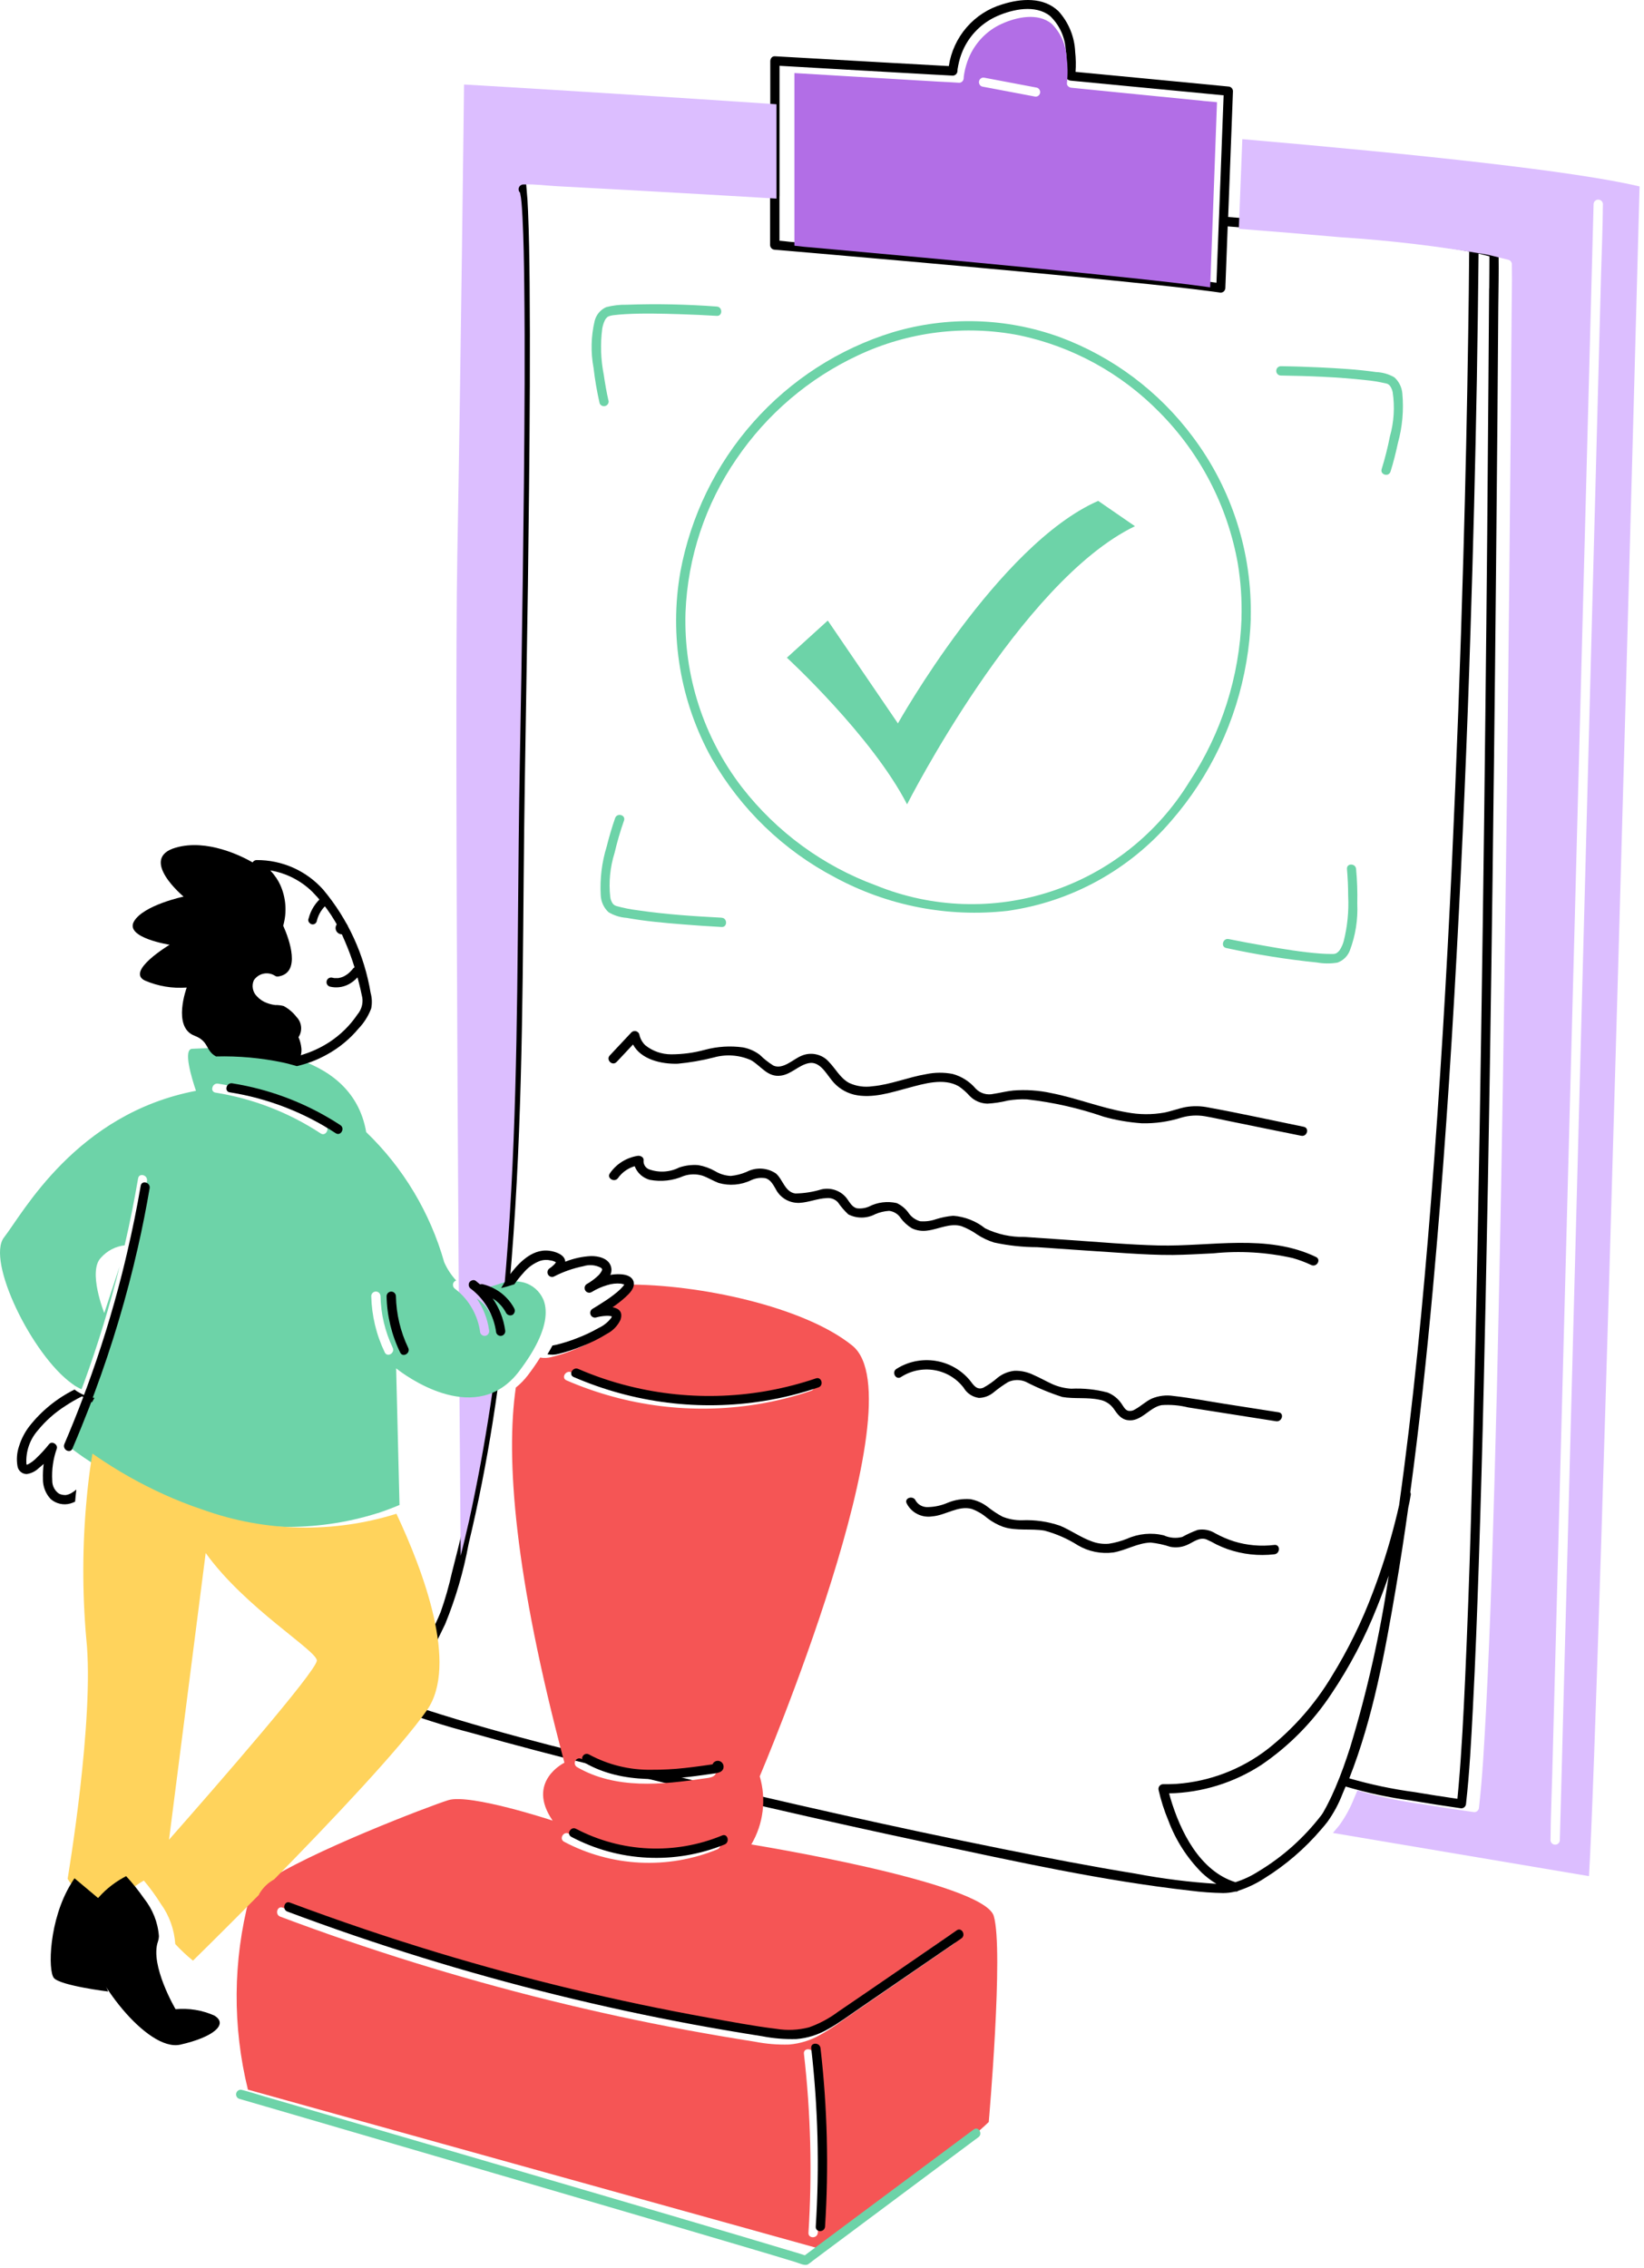
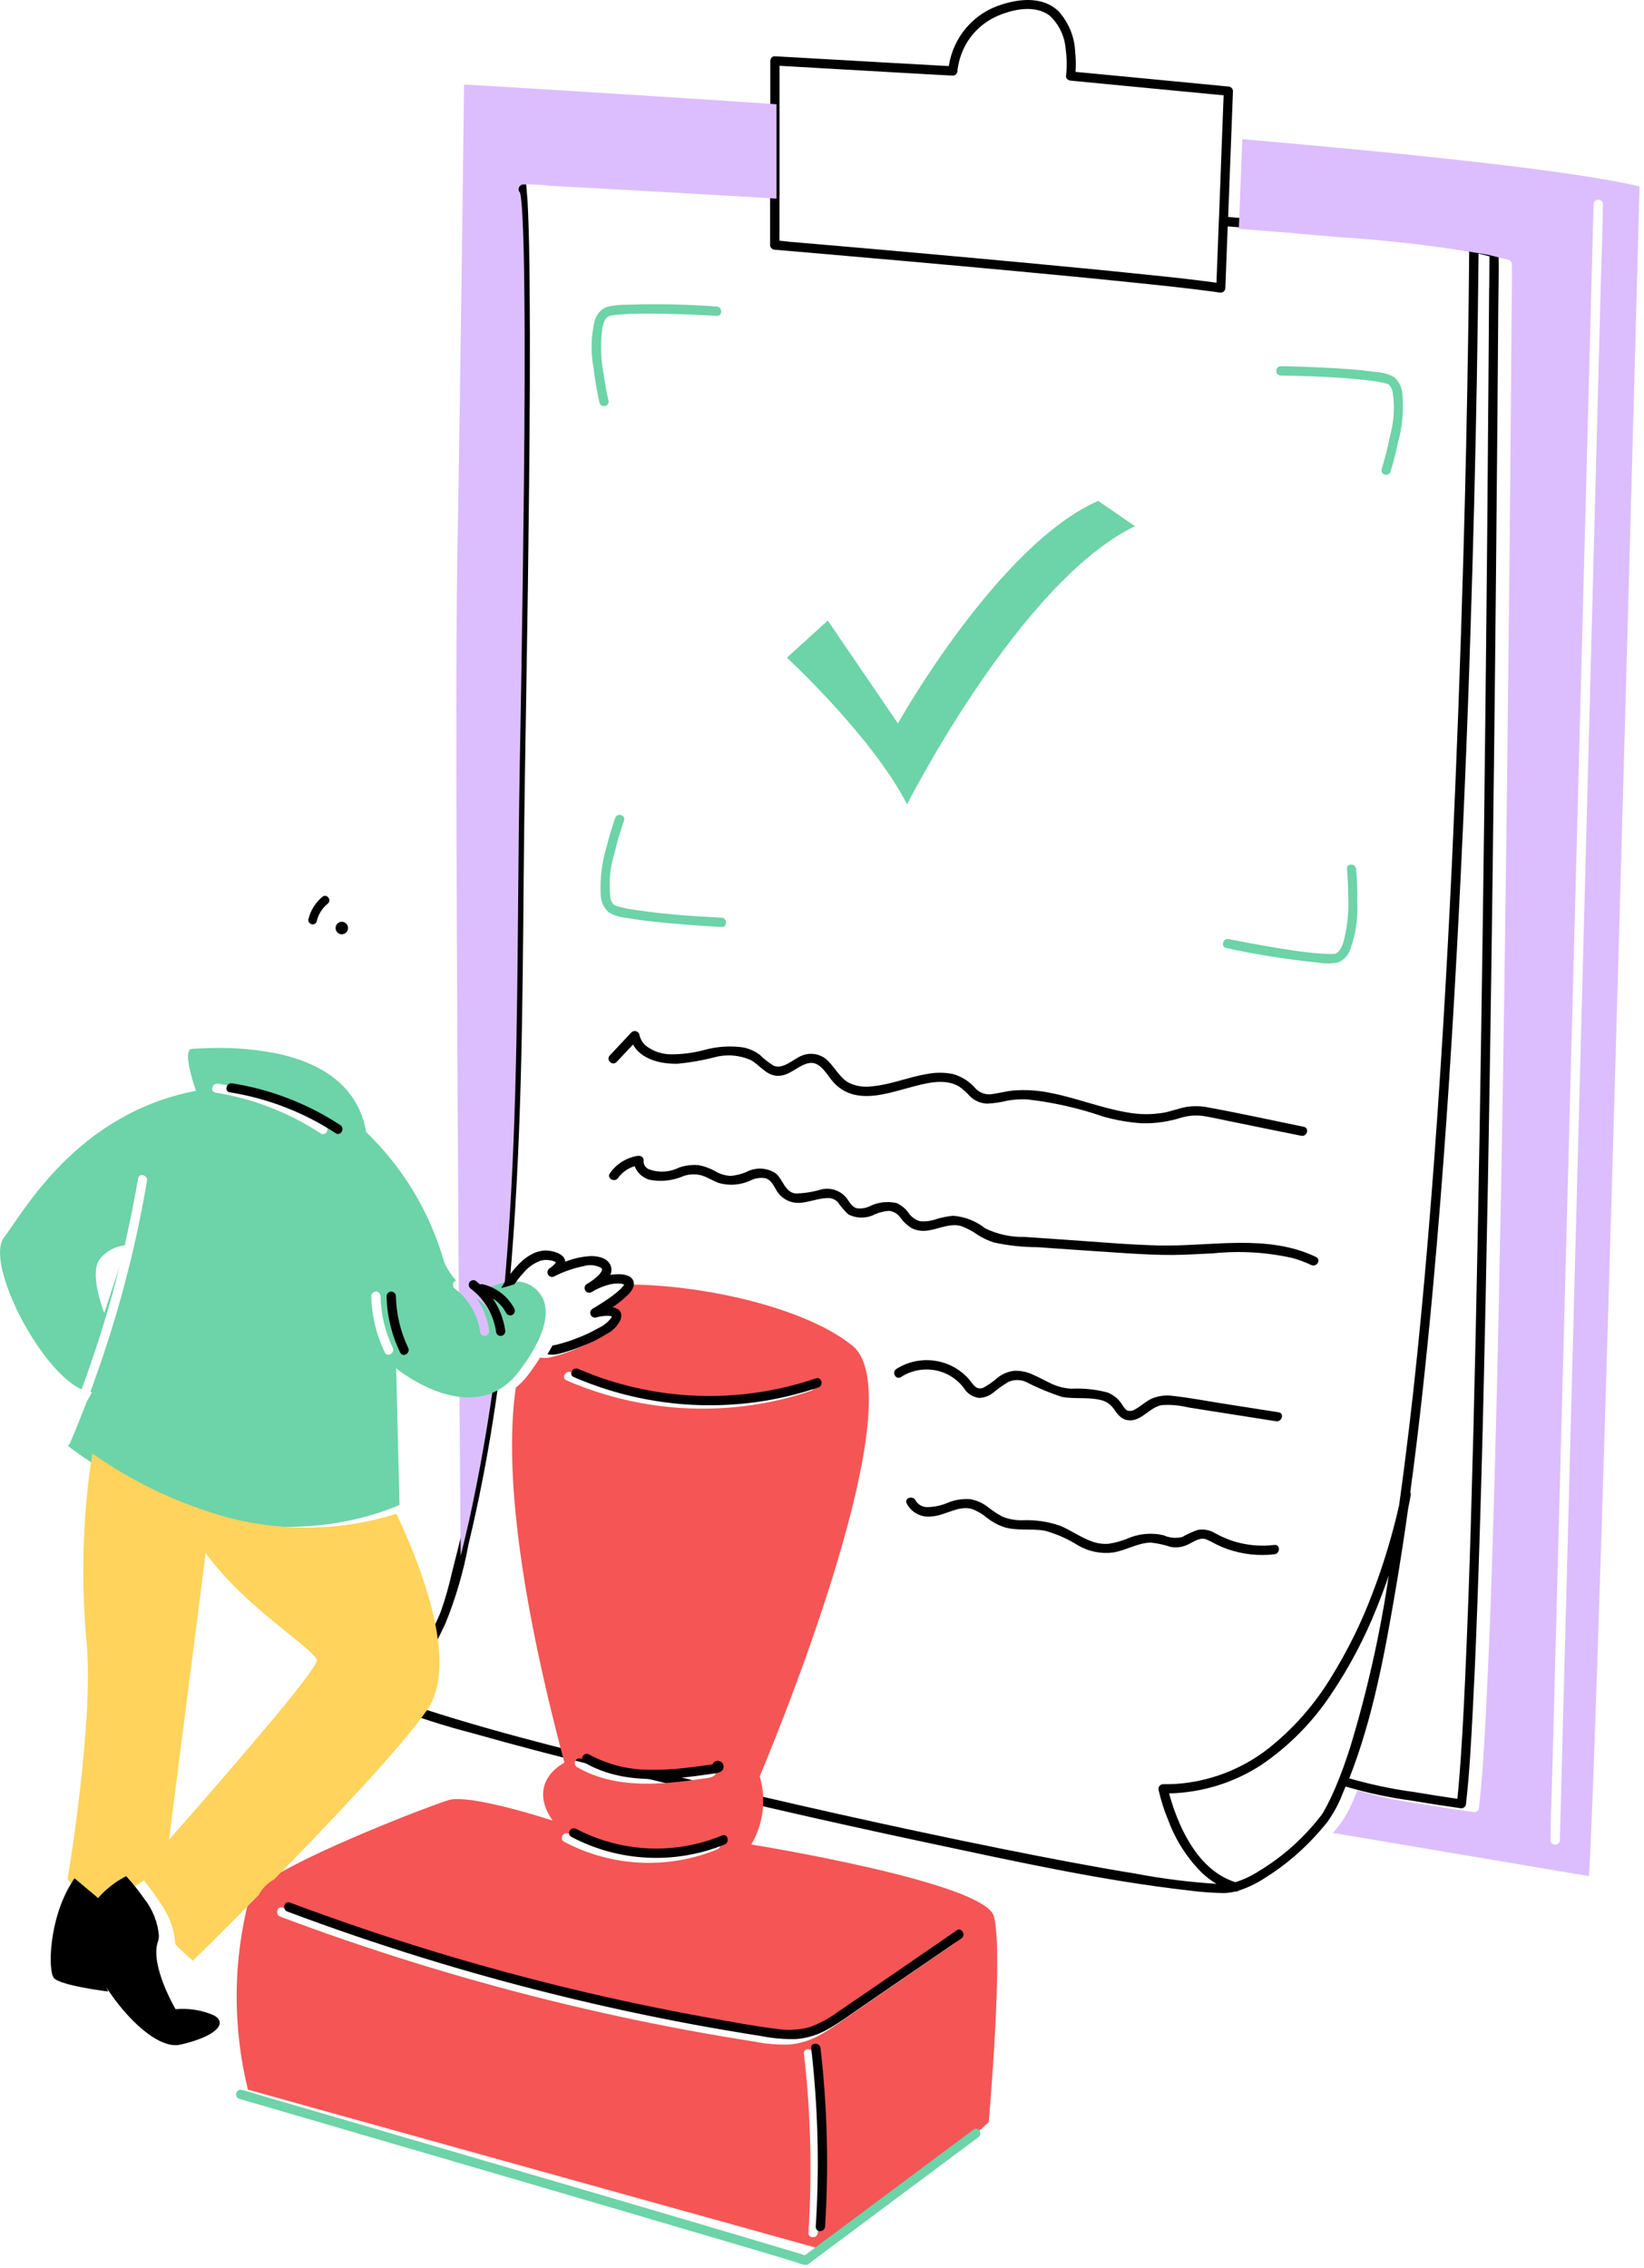
<svg xmlns="http://www.w3.org/2000/svg" width="79" height="109" viewBox="0 0 79 109" fill="none">
  <path d="M29.628 51.036C29.893 50.755 30.152 50.474 30.419 50.193C30.802 50.914 31.775 51.141 32.568 51.117C33.151 51.062 33.728 50.962 34.295 50.818C34.887 50.65 35.521 50.694 36.083 50.944C36.578 51.225 36.879 51.784 37.533 51.688C38.037 51.617 38.387 51.177 38.877 51.087C39.387 50.992 39.698 51.581 39.965 51.907C40.233 52.252 40.611 52.497 41.038 52.603C41.908 52.807 42.826 52.496 43.659 52.275C44.401 52.077 45.348 51.787 46.067 52.2C46.265 52.335 46.445 52.493 46.602 52.672C46.825 52.899 47.13 53.029 47.451 53.035C47.779 53.017 48.105 52.968 48.423 52.888C48.731 52.836 49.043 52.816 49.355 52.831C50.608 52.972 51.841 53.251 53.031 53.662C53.629 53.83 54.243 53.936 54.863 53.979C55.507 53.995 56.148 53.904 56.761 53.71C57.135 53.599 57.531 53.576 57.916 53.644C58.308 53.713 58.697 53.8 59.087 53.88C59.856 54.036 60.625 54.194 61.394 54.35C61.771 54.428 62.151 54.503 62.528 54.579C62.814 54.637 62.935 54.205 62.649 54.148C61.126 53.837 59.603 53.499 58.074 53.221C57.713 53.145 57.34 53.138 56.976 53.2C56.633 53.266 56.302 53.395 55.958 53.464C55.357 53.572 54.74 53.567 54.14 53.452C52.912 53.242 51.748 52.77 50.525 52.53C49.922 52.397 49.302 52.355 48.686 52.405C48.367 52.437 48.057 52.519 47.741 52.566C47.588 52.602 47.429 52.597 47.279 52.553C47.129 52.509 46.994 52.427 46.886 52.315C46.599 51.974 46.213 51.728 45.78 51.609C45.36 51.528 44.928 51.531 44.509 51.618C43.635 51.765 42.803 52.12 41.922 52.201C41.541 52.258 41.151 52.202 40.803 52.04C40.377 51.81 40.162 51.37 39.839 51.035C39.677 50.847 39.456 50.718 39.212 50.666C38.968 50.614 38.712 50.643 38.486 50.748C38.1 50.915 37.617 51.409 37.164 51.206C36.926 51.057 36.706 50.883 36.507 50.686C36.272 50.51 35.998 50.389 35.708 50.333C35.095 50.248 34.471 50.287 33.874 50.448C33.348 50.592 32.804 50.665 32.257 50.666C31.805 50.667 31.365 50.515 31.014 50.235C30.864 50.093 30.762 49.91 30.722 49.709C30.711 49.671 30.691 49.637 30.662 49.61C30.634 49.583 30.599 49.563 30.561 49.553C30.522 49.544 30.482 49.544 30.444 49.553C30.405 49.563 30.37 49.583 30.342 49.61C29.995 49.981 29.649 50.349 29.302 50.72C29.105 50.929 29.427 51.246 29.625 51.034M43.27 58.521C43.416 58.721 43.601 58.892 43.814 59.023C44.051 59.137 44.317 59.175 44.577 59.134C45.112 59.064 45.659 58.76 46.204 58.924C46.471 59.025 46.725 59.16 46.957 59.325C47.208 59.49 47.482 59.619 47.769 59.709C48.449 59.856 49.143 59.932 49.84 59.933C51.29 60.032 52.74 60.136 54.193 60.229C54.913 60.273 55.637 60.312 56.358 60.307C57.008 60.3 57.656 60.261 58.303 60.229C59.582 60.098 60.873 60.175 62.125 60.458C62.429 60.544 62.725 60.655 63.009 60.79C63.271 60.916 63.502 60.53 63.238 60.404C60.888 59.274 58.185 59.91 55.683 59.851C54.245 59.815 52.81 59.686 51.378 59.588C50.664 59.539 49.949 59.489 49.237 59.441C48.581 59.456 47.93 59.315 47.34 59.028C46.904 58.679 46.369 58.468 45.808 58.424C45.528 58.448 45.252 58.502 44.984 58.586C44.737 58.674 44.474 58.709 44.212 58.687C43.975 58.617 43.772 58.466 43.641 58.26C43.498 58.068 43.309 57.915 43.09 57.814C42.64 57.712 42.168 57.771 41.759 57.981C41.577 58.06 41.378 58.089 41.181 58.065C40.941 58.011 40.822 57.76 40.685 57.58C40.546 57.402 40.358 57.267 40.142 57.192C39.927 57.117 39.695 57.104 39.472 57.156C39.066 57.279 38.645 57.346 38.22 57.353C37.715 57.284 37.624 56.68 37.284 56.39C37.078 56.252 36.839 56.172 36.59 56.159C36.342 56.146 36.095 56.2 35.876 56.315C35.634 56.418 35.378 56.484 35.116 56.509C34.848 56.496 34.587 56.416 34.359 56.277C34.11 56.136 33.839 56.039 33.556 55.99C33.244 55.965 32.931 56.004 32.635 56.105C32.411 56.219 32.164 56.285 31.913 56.299C31.66 56.313 31.408 56.274 31.172 56.185C31.091 56.149 31.024 56.088 30.98 56.012C30.936 55.935 30.917 55.848 30.927 55.76C30.942 55.602 30.771 55.524 30.636 55.545C30.367 55.589 30.111 55.686 29.883 55.83C29.654 55.975 29.458 56.164 29.306 56.386C29.139 56.622 29.535 56.844 29.699 56.61C29.893 56.337 30.174 56.137 30.499 56.042C30.558 56.2 30.655 56.342 30.781 56.456C30.908 56.569 31.06 56.652 31.225 56.697C31.774 56.802 32.342 56.737 32.852 56.512C33.143 56.413 33.459 56.407 33.754 56.496C34.022 56.59 34.265 56.745 34.53 56.846C35.051 56.997 35.611 56.949 36.099 56.712C36.316 56.611 36.56 56.58 36.797 56.622C37.037 56.7 37.153 56.933 37.271 57.13C37.374 57.34 37.537 57.515 37.739 57.635C37.942 57.754 38.175 57.813 38.411 57.804C38.858 57.783 39.281 57.591 39.728 57.575C39.825 57.565 39.923 57.577 40.015 57.61C40.106 57.644 40.189 57.697 40.257 57.766C40.403 57.98 40.573 58.177 40.762 58.356C40.962 58.459 41.186 58.512 41.412 58.51C41.638 58.508 41.861 58.452 42.06 58.346C42.27 58.255 42.496 58.202 42.726 58.188C42.835 58.2 42.941 58.237 43.034 58.294C43.128 58.35 43.209 58.427 43.27 58.517M46.304 66.683C46.38 66.816 46.486 66.929 46.614 67.015C46.742 67.1 46.888 67.156 47.041 67.177C47.297 67.171 47.543 67.079 47.739 66.917C47.962 66.734 48.196 66.566 48.442 66.415C48.573 66.354 48.716 66.321 48.861 66.318C49.006 66.316 49.15 66.343 49.284 66.399C49.85 66.691 50.44 66.936 51.047 67.132C51.637 67.234 52.248 67.135 52.832 67.264C53.099 67.31 53.337 67.456 53.498 67.671C53.68 67.925 53.841 68.191 54.178 68.244C54.832 68.352 55.227 67.624 55.823 67.523C56.25 67.493 56.679 67.53 57.094 67.633L58.465 67.849L61.319 68.298C61.605 68.343 61.73 67.911 61.441 67.867C60.587 67.733 59.736 67.6 58.878 67.466C58.051 67.337 57.221 67.176 56.389 67.083C56.036 67.028 55.675 67.072 55.346 67.209C55.054 67.346 54.825 67.573 54.546 67.725C54.497 67.759 54.441 67.783 54.382 67.795C54.322 67.806 54.261 67.806 54.202 67.793C54.06 67.743 53.98 67.581 53.902 67.467C53.738 67.22 53.501 67.028 53.223 66.917C52.653 66.766 52.062 66.705 51.473 66.734C51.157 66.715 50.848 66.639 50.561 66.51C50.26 66.373 49.971 66.205 49.667 66.074C49.382 65.933 49.066 65.864 48.748 65.873C48.452 65.905 48.171 66.02 47.94 66.205C47.73 66.391 47.499 66.552 47.252 66.687C46.939 66.819 46.781 66.558 46.612 66.34C46.195 65.833 45.603 65.496 44.949 65.394C44.295 65.292 43.625 65.432 43.07 65.787C42.83 65.948 43.057 66.337 43.298 66.172C43.771 65.866 44.344 65.748 44.902 65.842C45.46 65.936 45.96 66.236 46.301 66.681M57.087 74.222C57.37 74.09 57.647 73.857 57.972 73.976C58.136 74.049 58.297 74.129 58.453 74.218C58.627 74.303 58.805 74.378 58.987 74.443C59.709 74.695 60.48 74.78 61.24 74.691C61.526 74.658 61.531 74.21 61.24 74.242C60.587 74.322 59.923 74.263 59.295 74.07C58.984 73.97 58.684 73.841 58.398 73.684C58.148 73.526 57.845 73.467 57.552 73.52C57.296 73.613 57.049 73.726 56.811 73.858C56.515 73.935 56.2 73.908 55.923 73.78C55.333 73.639 54.712 73.697 54.16 73.944C53.879 74.057 53.586 74.137 53.286 74.184C53.005 74.209 52.722 74.17 52.459 74.069C51.927 73.878 51.465 73.54 50.945 73.321C50.357 73.118 49.734 73.028 49.111 73.055C48.791 73.062 48.472 73.003 48.175 72.884C47.926 72.751 47.69 72.596 47.47 72.42C47.227 72.23 46.94 72.101 46.634 72.043C46.256 72.013 45.876 72.074 45.528 72.22C45.235 72.346 44.92 72.415 44.601 72.423C44.482 72.431 44.363 72.407 44.257 72.352C44.151 72.298 44.063 72.216 44.002 72.115C43.892 71.852 43.451 71.969 43.564 72.235C43.673 72.458 43.853 72.64 44.076 72.754C44.299 72.868 44.553 72.909 44.801 72.869C45.431 72.821 46.054 72.334 46.692 72.51C46.962 72.609 47.211 72.755 47.428 72.941C47.663 73.125 47.927 73.272 48.209 73.374C48.85 73.584 49.535 73.443 50.19 73.554C50.76 73.706 51.302 73.945 51.798 74.26C52.31 74.561 52.91 74.682 53.501 74.604C54.108 74.502 54.665 74.145 55.294 74.128C55.615 74.162 55.931 74.23 56.237 74.332C56.525 74.389 56.825 74.35 57.088 74.221" fill="black" />
  <path d="M71.848 11.924L70.884 11.683C68.551 11.271 66.197 10.988 63.833 10.833C62.228 10.687 60.623 10.552 59.017 10.428C59.073 8.985 59.129 7.542 59.183 6.098C59.188 5.913 59.198 5.731 59.204 5.546L59.248 4.381C59.247 4.322 59.223 4.266 59.181 4.224C59.14 4.183 59.084 4.159 59.026 4.158C58.171 4.074 57.315 3.994 56.462 3.911C55.101 3.779 53.74 3.649 52.379 3.52C52.148 3.499 51.914 3.475 51.683 3.454C51.706 3.135 51.7 2.814 51.666 2.495C51.636 1.767 51.351 1.074 50.863 0.537C50.138 -0.157 49.061 -0.074 48.173 0.206C47.506 0.402 46.91 0.785 46.453 1.311C45.996 1.837 45.698 2.484 45.594 3.175L42.903 3.026C41.37 2.94 39.837 2.852 38.303 2.764C37.948 2.743 37.593 2.723 37.237 2.704C37.198 2.7 37.159 2.708 37.125 2.728C37.091 2.748 37.064 2.778 37.048 2.815C37.026 2.849 37.015 2.888 37.015 2.929V8.963C34.633 8.823 32.254 8.684 29.875 8.546C28.774 8.483 27.672 8.422 26.569 8.364C26.063 8.337 25.533 8.262 25.027 8.28C25.003 8.28 24.982 8.277 24.959 8.277C24.914 8.279 24.87 8.295 24.834 8.322C24.797 8.348 24.769 8.385 24.753 8.428C24.738 8.47 24.735 8.517 24.745 8.561C24.755 8.605 24.778 8.646 24.811 8.677C24.809 8.681 24.809 8.685 24.811 8.688C24.82 8.766 24.846 8.888 24.852 8.921C24.893 9.237 24.909 9.559 24.926 9.877C24.983 10.956 24.997 12.035 25.009 13.114C25.048 16.311 25.024 19.508 24.994 22.701C24.965 25.833 24.923 28.966 24.87 32.1C24.826 34.716 24.772 37.336 24.745 39.952C24.68 46.403 24.692 52.865 24.239 59.305C24.182 60.104 24.118 60.912 24.047 61.713C23.729 65.453 23.172 69.168 22.38 72.835C22.256 73.398 22.124 73.959 21.983 74.519C21.894 74.873 21.806 75.228 21.714 75.583C21.572 76.221 21.392 76.85 21.175 77.466C20.882 78.188 20.495 78.882 20.13 79.57C19.881 80.038 19.63 80.503 19.352 80.953C19.255 81.116 19.151 81.274 19.038 81.427C18.992 81.473 18.95 81.523 18.91 81.576C18.906 81.588 18.899 81.599 18.89 81.609C18.911 81.608 18.932 81.611 18.952 81.617C18.93 81.613 18.909 81.611 18.887 81.612C18.866 81.629 18.854 81.617 18.875 81.612C18.825 81.618 18.779 81.642 18.744 81.678C18.709 81.715 18.688 81.762 18.683 81.812C18.678 81.863 18.69 81.913 18.717 81.956C18.745 81.999 18.786 82.031 18.833 82.047C20.084 82.53 21.361 82.94 22.658 83.275C24.742 83.867 26.844 84.41 28.945 84.937C34.17 86.248 39.419 87.462 44.69 88.579C48.826 89.458 52.999 90.382 57.206 90.856C57.728 90.924 58.254 90.962 58.781 90.97C58.975 90.969 59.169 90.945 59.358 90.899C59.385 90.904 59.413 90.903 59.44 90.896C59.466 90.888 59.491 90.875 59.512 90.857C59.956 90.713 60.379 90.511 60.77 90.255C61.792 89.618 62.711 88.826 63.492 87.907C63.593 87.793 63.693 87.671 63.788 87.549C64.086 87.133 64.33 86.681 64.513 86.203C64.564 86.088 64.611 85.97 64.661 85.851C65.699 86.158 66.759 86.384 67.832 86.528C68.607 86.659 69.384 86.78 70.164 86.891C70.197 86.9 70.231 86.901 70.265 86.894C70.298 86.887 70.33 86.873 70.357 86.853C70.384 86.832 70.407 86.805 70.422 86.775C70.438 86.744 70.447 86.711 70.448 86.677C70.618 85.16 70.697 83.631 70.776 82.105C70.898 79.789 70.983 77.471 71.06 75.153C71.155 72.271 71.235 69.389 71.3 66.507C71.362 63.861 71.417 61.214 71.465 58.566L71.501 56.757C71.563 53.365 71.617 49.973 71.664 46.58C71.705 43.734 71.742 40.888 71.773 38.042L71.791 36.672C71.827 33.651 71.859 30.629 71.888 27.607C71.912 25.098 71.935 22.587 71.957 20.076C71.972 18.297 71.986 16.517 71.998 14.736C72.004 13.905 72.028 13.073 72.013 12.242V12.135C72.012 12.087 71.995 12.041 71.966 12.003C71.936 11.966 71.896 11.939 71.85 11.926M37.459 9.432V3.162L40.12 3.315C41.654 3.401 43.187 3.488 44.72 3.577C45.075 3.597 45.431 3.618 45.786 3.634C45.844 3.633 45.9 3.609 45.942 3.567C45.983 3.526 46.007 3.469 46.008 3.411C46.008 3.384 46.014 3.357 46.014 3.33C46.014 3.317 46.016 3.304 46.02 3.291C46.02 3.288 46.02 3.288 46.023 3.282C46.032 3.238 46.038 3.19 46.047 3.145C46.094 2.899 46.167 2.66 46.266 2.43C46.591 1.686 47.184 1.093 47.926 0.77C48.669 0.443 49.752 0.21 50.454 0.764C50.902 1.189 51.173 1.77 51.212 2.388C51.269 2.807 51.274 3.232 51.227 3.652C51.212 3.78 51.34 3.863 51.449 3.875C52.304 3.959 53.16 4.039 54.012 4.122C55.373 4.254 56.734 4.384 58.095 4.513C58.329 4.537 58.566 4.558 58.8 4.581C58.782 5.074 58.761 5.565 58.743 6.059C58.722 6.566 58.704 7.073 58.686 7.58L58.58 10.393L58.57 10.601C58.57 10.682 58.565 10.759 58.561 10.84L58.49 12.672L58.455 13.586C57.295 13.425 56.13 13.303 54.962 13.186C53.177 12.998 51.39 12.828 49.601 12.659C47.727 12.483 45.854 12.312 43.98 12.145C42.456 12.008 40.932 11.875 39.409 11.745L37.953 11.62C37.793 11.605 37.621 11.579 37.456 11.567V9.433M54.604 90.043C52.464 89.695 50.333 89.284 48.207 88.857C42.95 87.799 37.713 86.617 32.5 85.359C28.447 84.382 24.362 83.418 20.389 82.135C20.034 82.02 19.679 81.899 19.329 81.765C19.344 81.748 19.358 81.73 19.371 81.711C19.622 81.369 19.849 81.009 20.051 80.635C20.53 79.789 20.974 78.923 21.392 78.046C21.9 76.801 22.278 75.507 22.52 74.183C22.985 72.249 23.366 70.297 23.677 68.334C24.024 66.14 24.287 63.932 24.485 61.718C25.069 55.18 25.109 48.609 25.166 42.05C25.192 38.959 25.246 35.872 25.296 32.785C25.349 29.682 25.392 26.581 25.423 23.479C25.456 20.183 25.48 16.884 25.45 13.588C25.438 12.435 25.423 11.282 25.373 10.132C25.361 9.774 25.337 9.417 25.302 9.062C25.293 8.966 25.287 8.853 25.272 8.743C26.486 8.805 27.699 8.874 28.91 8.939C31.61 9.089 34.308 9.245 37.006 9.408V11.777C37.007 11.836 37.031 11.892 37.073 11.933C37.114 11.975 37.17 11.999 37.228 12C37.808 12.048 38.386 12.098 38.966 12.149C40.405 12.274 41.844 12.4 43.285 12.527C45.137 12.691 46.989 12.859 48.842 13.031C50.662 13.202 52.48 13.373 54.297 13.562C55.635 13.699 56.973 13.836 58.308 14.015C58.376 14.024 58.483 14.039 58.598 14.056C58.631 14.065 58.666 14.066 58.699 14.059C58.733 14.053 58.764 14.038 58.791 14.018C58.819 13.997 58.841 13.97 58.856 13.94C58.872 13.91 58.881 13.876 58.882 13.842C58.92 12.855 58.959 11.866 58.995 10.879C60.161 10.972 61.327 11.068 62.491 11.169C65.072 11.392 67.677 11.586 70.236 12.021C70.356 12.042 70.478 12.066 70.599 12.09C70.589 13.419 70.574 14.748 70.552 16.077C70.499 19.647 70.421 23.218 70.318 26.79C70.179 31.704 69.995 36.617 69.768 41.529C69.51 46.923 69.193 52.314 68.767 57.696C68.379 62.589 67.911 67.48 67.231 72.34C67.172 72.604 67.109 72.868 67.041 73.13C66.751 74.275 66.395 75.403 65.976 76.506C65.448 77.919 64.783 79.277 63.991 80.559C63.185 81.901 62.144 83.083 60.919 84.049C59.653 85.027 58.129 85.61 56.538 85.724C56.321 85.739 56.105 85.742 55.889 85.739C55.855 85.739 55.821 85.748 55.791 85.763C55.76 85.779 55.733 85.801 55.713 85.829C55.692 85.856 55.678 85.888 55.672 85.922C55.665 85.956 55.667 85.991 55.676 86.025C55.789 86.522 55.944 87.008 56.141 87.479C56.492 88.425 57.043 89.284 57.754 89.997C57.968 90.197 58.202 90.375 58.452 90.527C57.162 90.445 55.878 90.284 54.607 90.045M64.183 85.877C64.065 86.151 63.941 86.422 63.804 86.688C63.751 86.795 63.695 86.899 63.634 87.004C63.597 87.08 63.552 87.153 63.501 87.221C62.664 88.314 61.63 89.237 60.452 89.942C60.114 90.158 59.748 90.328 59.366 90.448C57.652 89.912 56.713 88.005 56.237 86.39C56.216 86.321 56.201 86.249 56.18 86.181C57.756 86.147 59.291 85.673 60.615 84.811C61.946 83.905 63.088 82.746 63.977 81.399C64.856 80.092 65.591 78.693 66.171 77.227C66.372 76.729 66.559 76.226 66.733 75.719C66.319 78.518 65.698 81.282 64.874 83.988C64.67 84.62 64.448 85.258 64.181 85.878M71.558 13.862C71.546 15.435 71.537 17.006 71.523 18.579C71.505 20.924 71.486 23.269 71.466 25.612C71.44 28.53 71.41 31.448 71.377 34.365C71.342 37.628 71.301 40.892 71.256 44.157C71.209 47.536 71.157 50.917 71.102 54.298C71.046 57.603 70.981 60.909 70.909 64.216C70.844 67.216 70.768 70.216 70.679 73.216C70.607 75.693 70.516 78.169 70.406 80.645C70.326 82.376 70.241 84.108 70.09 85.833C70.072 86.035 70.051 86.238 70.033 86.441C69.339 86.341 68.647 86.233 67.955 86.116C66.901 85.974 65.859 85.754 64.837 85.458C65.982 82.555 66.553 79.387 67.074 76.33C67.293 75.042 67.492 73.751 67.672 72.455C67.717 72.262 67.755 72.065 67.785 71.868C67.786 71.859 67.788 71.85 67.791 71.842C67.798 71.796 67.791 71.749 67.77 71.707C68.209 68.471 68.552 65.223 68.851 61.972C69.345 56.581 69.709 51.178 70.002 45.772C70.281 40.626 70.501 35.477 70.662 30.326C70.793 26.295 70.895 22.262 70.968 18.228C71.003 16.213 71.03 14.2 71.05 12.187C71.225 12.232 71.397 12.273 71.572 12.318C71.572 12.832 71.565 13.345 71.562 13.859M75.906 9.23C75.889 9.938 75.87 10.647 75.849 11.355C75.799 13.265 75.75 15.176 75.701 17.088L75.48 25.62L75.213 35.961C75.115 39.761 75.016 43.561 74.917 47.362C74.819 51.174 74.72 54.985 74.621 58.794C74.529 62.372 74.436 65.949 74.343 69.527C74.267 72.531 74.189 75.534 74.109 78.536L73.939 85.059C73.912 86.081 73.865 87.106 73.859 88.128V88.262C73.85 88.548 74.294 88.548 74.303 88.262C74.321 87.553 74.338 86.847 74.36 86.138C74.41 84.227 74.459 82.316 74.508 80.404C74.583 77.561 74.657 74.717 74.73 71.873L74.996 61.532C75.094 57.732 75.192 53.931 75.292 50.13C75.389 46.319 75.488 42.508 75.588 38.698C75.68 35.121 75.773 31.543 75.866 27.966C75.942 24.962 76.02 21.96 76.1 18.957L76.27 12.434C76.297 11.412 76.344 10.387 76.35 9.364V9.231C76.347 9.173 76.323 9.119 76.281 9.08C76.24 9.04 76.185 9.018 76.128 9.018C76.071 9.018 76.016 9.04 75.975 9.08C75.934 9.119 75.909 9.173 75.906 9.231" fill="black" />
-   <path d="M60.101 29.711C60.18 26.573 59.2 23.501 57.322 20.998C55.693 18.81 53.473 17.144 50.928 16.2C48.342 15.263 45.528 15.182 42.894 15.969C40.312 16.764 37.996 18.259 36.197 20.29C34.398 22.321 33.186 24.812 32.692 27.49C32.156 30.567 32.691 33.735 34.207 36.458C35.6 38.889 37.653 40.867 40.122 42.161C42.659 43.532 45.548 44.094 48.408 43.772C51.462 43.344 54.258 41.811 56.274 39.457C58.162 37.291 59.416 34.637 59.895 31.793C60.014 31.105 60.084 30.41 60.104 29.712M59.66 29.712C59.562 32.516 58.694 35.237 57.152 37.571C55.625 40.059 53.277 41.922 50.522 42.833C47.767 43.743 44.782 43.642 42.094 42.548C39.559 41.617 37.333 39.99 35.666 37.85C33.811 35.45 32.847 32.469 32.941 29.426C33.046 26.782 33.897 24.223 35.392 22.05C36.86 19.893 38.877 18.175 41.23 17.077C43.648 15.939 46.359 15.602 48.978 16.113C51.537 16.651 53.882 17.939 55.72 19.815C57.682 21.793 58.995 24.331 59.482 27.087C59.625 27.955 59.684 28.835 59.657 29.715" fill="#6DD3A8" />
  <path d="M43.148 34.763L39.778 29.821L37.813 31.605C37.813 31.605 41.905 35.372 43.588 38.653C43.588 38.653 49.002 27.96 54.538 25.286L52.772 24.07C47.961 26.176 43.148 34.763 43.148 34.763ZM29.244 19.272C29.146 18.85 29.074 18.423 29.01 17.993C28.868 17.271 28.844 16.53 28.939 15.8C28.96 15.67 28.998 15.542 29.052 15.421C29.087 15.336 29.146 15.263 29.222 15.212C29.314 15.175 29.411 15.152 29.51 15.143C29.68 15.122 29.85 15.11 30.02 15.098C30.899 15.047 31.783 15.071 32.665 15.098C33.26 15.116 33.854 15.143 34.446 15.179C34.729 15.197 34.729 14.749 34.446 14.731C33.003 14.623 31.555 14.594 30.109 14.644C29.779 14.637 29.451 14.676 29.132 14.759C28.996 14.819 28.875 14.909 28.778 15.024C28.682 15.139 28.613 15.274 28.576 15.419C28.399 16.162 28.381 16.934 28.523 17.684C28.589 18.257 28.687 18.825 28.816 19.387C28.838 19.436 28.877 19.475 28.925 19.498C28.973 19.521 29.028 19.526 29.079 19.512C29.131 19.499 29.176 19.467 29.207 19.423C29.238 19.379 29.252 19.326 29.248 19.272M34.674 44.099C33.331 44.03 31.976 43.94 30.644 43.743C30.307 43.702 29.973 43.636 29.645 43.546C29.57 43.529 29.503 43.489 29.452 43.431C29.383 43.336 29.339 43.224 29.325 43.106C29.246 42.393 29.317 41.672 29.532 40.988C29.655 40.462 29.806 39.942 29.986 39.432C30.08 39.16 29.655 39.044 29.559 39.312C29.404 39.761 29.269 40.217 29.154 40.678C28.921 41.433 28.823 42.224 28.867 43.014C28.873 43.169 28.908 43.32 28.972 43.461C29.035 43.601 29.126 43.728 29.238 43.833C29.501 43.992 29.798 44.086 30.104 44.107C30.997 44.269 31.909 44.349 32.814 44.421C33.435 44.472 34.057 44.514 34.678 44.547C34.961 44.562 34.961 44.117 34.678 44.102M67.387 18.908C67.362 18.607 67.223 18.327 66.998 18.128C66.731 17.976 66.432 17.891 66.126 17.88C65.227 17.748 64.313 17.701 63.406 17.655C62.782 17.626 62.159 17.605 61.539 17.598C61.482 17.601 61.428 17.626 61.389 17.668C61.35 17.709 61.328 17.765 61.328 17.822C61.328 17.88 61.35 17.935 61.389 17.977C61.428 18.018 61.482 18.043 61.539 18.046C62.891 18.067 64.252 18.115 65.598 18.264C65.93 18.294 66.259 18.346 66.583 18.423C66.624 18.427 66.664 18.441 66.7 18.461C66.736 18.481 66.768 18.509 66.793 18.542C66.857 18.633 66.901 18.737 66.923 18.847C67.03 19.556 66.985 20.281 66.79 20.971C66.686 21.502 66.554 22.026 66.394 22.542C66.308 22.817 66.734 22.934 66.82 22.662C66.962 22.208 67.077 21.746 67.177 21.282C67.39 20.51 67.461 19.705 67.387 18.908ZM64.727 41.768C64.765 42.195 64.784 42.623 64.784 43.05C64.822 43.785 64.749 44.521 64.568 45.234C64.532 45.363 64.479 45.486 64.411 45.601C64.366 45.687 64.298 45.758 64.216 45.808C64.204 45.813 64.201 45.816 64.198 45.816C64.191 45.818 64.184 45.82 64.177 45.823C64.159 45.828 64.142 45.831 64.12 45.838C64.101 45.838 64.082 45.84 64.064 45.843H63.95C63.78 45.843 63.61 45.835 63.444 45.823C62.562 45.757 61.687 45.61 60.817 45.458C60.225 45.357 59.633 45.247 59.042 45.127C58.764 45.069 58.645 45.5 58.924 45.557C60.363 45.871 61.819 46.103 63.285 46.253C63.609 46.31 63.941 46.312 64.267 46.259C64.401 46.212 64.523 46.137 64.626 46.038C64.728 45.94 64.809 45.819 64.861 45.687C65.135 44.964 65.258 44.192 65.222 43.419C65.235 42.865 65.216 42.311 65.165 41.759C65.142 41.478 64.701 41.473 64.728 41.759" fill="#6DD3A8" />
  <path d="M21.976 26.648C21.82 34.976 22.113 71.779 22.137 74.765C22.277 74.207 22.411 73.649 22.538 73.09C23.337 69.441 23.899 65.745 24.221 62.025C24.292 61.227 24.357 60.429 24.415 59.629C24.873 53.222 24.857 46.793 24.926 40.375C24.953 37.772 25.007 35.166 25.051 32.563C25.102 29.447 25.144 26.33 25.177 23.212C25.207 20.031 25.231 16.85 25.192 13.674C25.18 12.6 25.162 11.524 25.108 10.454C25.09 10.136 25.075 9.816 25.034 9.502C25.034 9.469 25.001 9.347 24.992 9.271C24.992 9.264 24.992 9.262 24.989 9.259C24.957 9.227 24.935 9.188 24.925 9.144C24.916 9.101 24.919 9.055 24.935 9.014C24.951 8.972 24.978 8.936 25.014 8.909C25.05 8.883 25.094 8.867 25.138 8.865H25.207C25.718 8.844 26.253 8.921 26.764 8.948C27.879 9.007 28.992 9.067 30.103 9.128C32.507 9.261 34.91 9.4 37.312 9.543V5.01C28.731 4.432 22.299 4.061 22.299 4.061C22.299 4.061 22.137 17.966 21.976 26.648ZM59.698 6.688C59.641 8.123 59.585 9.559 59.53 10.996C61.153 11.121 62.775 11.255 64.394 11.399C66.781 11.552 69.157 11.834 71.513 12.245L72.487 12.485C72.533 12.498 72.574 12.526 72.604 12.565C72.633 12.603 72.65 12.65 72.651 12.698V12.805C72.666 13.632 72.639 14.459 72.636 15.287C72.624 17.056 72.61 18.827 72.594 20.599C72.573 23.096 72.55 25.593 72.525 28.092C72.495 31.098 72.462 34.105 72.426 37.111L72.409 38.474C72.373 41.306 72.336 44.137 72.297 46.969C72.25 50.343 72.195 53.718 72.133 57.094L72.098 58.893C72.047 61.529 71.991 64.163 71.93 66.795C71.861 69.662 71.781 72.529 71.688 75.396C71.615 77.702 71.519 80.008 71.402 82.313C71.321 83.831 71.241 85.352 71.071 86.861C71.07 86.895 71.061 86.929 71.045 86.959C71.03 86.989 71.007 87.016 70.98 87.036C70.952 87.057 70.92 87.071 70.887 87.077C70.853 87.084 70.818 87.083 70.785 87.074C69.999 86.965 69.214 86.844 68.43 86.713C67.347 86.571 66.277 86.345 65.229 86.04C65.178 86.153 65.13 86.273 65.079 86.39C64.895 86.865 64.65 87.314 64.35 87.727C64.251 87.846 64.153 87.964 64.051 88.082L76.356 90.158C76.844 82.36 78.787 8.959 78.787 8.959C75.714 8.226 68.239 7.425 59.699 6.687M76.942 12.992C76.886 15.156 76.829 17.32 76.77 19.482C76.694 22.47 76.615 25.458 76.534 28.444C76.441 32.004 76.347 35.563 76.253 39.122C76.154 42.914 76.055 46.706 75.954 50.496C75.856 54.276 75.756 58.057 75.655 61.839L75.386 72.128C75.31 74.956 75.235 77.786 75.162 80.616C75.111 82.516 75.061 84.418 75.013 86.32C74.994 87.026 74.977 87.729 74.955 88.434C74.953 88.491 74.928 88.545 74.886 88.584C74.844 88.624 74.789 88.645 74.731 88.645C74.674 88.645 74.618 88.624 74.577 88.584C74.535 88.545 74.51 88.491 74.507 88.434C74.507 88.389 74.51 88.346 74.51 88.301C74.517 87.284 74.564 86.264 74.591 85.247C74.648 83.082 74.705 80.919 74.763 78.757C74.839 75.768 74.918 72.781 74.999 69.794L75.28 59.116C75.379 55.323 75.479 51.532 75.579 47.742L75.878 36.399L76.147 26.11C76.223 23.282 76.298 20.453 76.371 17.622C76.422 15.722 76.472 13.82 76.521 11.918C76.538 11.212 76.556 10.509 76.578 9.804C76.581 9.747 76.606 9.693 76.648 9.654C76.689 9.615 76.745 9.593 76.802 9.593C76.86 9.593 76.915 9.615 76.957 9.654C76.999 9.693 77.023 9.747 77.026 9.804C77.026 9.848 77.023 9.893 77.023 9.937C77.017 10.959 76.97 11.974 76.943 12.991" fill="#DCBEFF" />
-   <path d="M57.805 4.846C56.51 4.717 55.215 4.588 53.92 4.46C53.106 4.378 52.292 4.298 51.481 4.216C51.38 4.207 51.256 4.122 51.27 3.995C51.315 3.58 51.31 3.161 51.256 2.747C51.219 2.135 50.961 1.562 50.535 1.142C49.868 0.594 48.837 0.824 48.13 1.148C47.424 1.466 46.859 2.052 46.55 2.788C46.457 3.015 46.387 3.252 46.342 3.494C46.334 3.539 46.328 3.586 46.319 3.63V3.639C46.316 3.651 46.316 3.665 46.313 3.677C46.31 3.704 46.308 3.73 46.308 3.757C46.307 3.815 46.284 3.87 46.245 3.911C46.205 3.953 46.152 3.976 46.097 3.977C45.759 3.957 45.421 3.936 45.083 3.921C43.623 3.836 42.165 3.75 40.707 3.662L38.175 3.511V11.807C38.332 11.819 38.493 11.845 38.648 11.86L40.033 11.984C41.484 12.114 42.934 12.246 44.382 12.381C46.164 12.546 47.947 12.715 49.73 12.889C51.431 13.054 53.131 13.228 54.829 13.41C55.94 13.531 57.049 13.652 58.153 13.808L58.187 12.905C58.209 12.301 58.231 11.697 58.254 11.094C58.254 11.015 58.26 10.938 58.263 10.859C58.263 10.791 58.268 10.723 58.271 10.652C58.305 9.725 58.339 8.799 58.373 7.873C58.392 7.372 58.409 6.872 58.427 6.371C58.443 5.886 58.463 5.399 58.481 4.911C58.255 4.893 58.033 4.872 57.808 4.849M49.976 4.484C49.96 4.539 49.924 4.586 49.876 4.615C49.827 4.643 49.77 4.651 49.717 4.637L47.196 4.16C47.143 4.144 47.097 4.107 47.07 4.056C47.043 4.005 47.035 3.945 47.05 3.889C47.066 3.834 47.102 3.787 47.15 3.758C47.198 3.73 47.255 3.722 47.309 3.736L49.829 4.213C49.882 4.23 49.927 4.267 49.955 4.318C49.982 4.368 49.99 4.428 49.976 4.484Z" fill="#B26EE6" />
  <path d="M11.911 100.417L39.259 108.027C39.259 108.027 45.49 103.936 47.513 101.972C47.513 101.972 48.24 93.706 47.754 92.072C47.269 90.437 36.102 88.635 36.102 88.635C36.39 88.148 36.576 87.605 36.645 87.041C36.715 86.478 36.668 85.906 36.508 85.361C36.508 85.361 44.194 67.279 40.957 64.663C38.638 62.786 33.583 61.709 30.096 61.73C30.096 61.739 30.105 61.745 30.105 61.751C30.17 62.044 29.893 62.312 29.699 62.487C29.505 62.659 29.301 62.82 29.087 62.967C29.386 63.022 29.597 63.188 29.466 63.577C29.326 63.866 29.098 64.102 28.815 64.25C28.444 64.481 28.052 64.677 27.646 64.835C27.275 64.991 26.893 65.117 26.503 65.212C26.324 65.262 26.138 65.27 25.956 65.236C25.774 65.527 25.579 65.808 25.371 66.081C25.201 66.304 25.005 66.506 24.786 66.682C24.297 70.07 24.715 75.673 27.123 84.707C27.123 84.707 25.261 85.606 26.556 87.489C26.556 87.489 22.59 86.179 21.54 86.507C20.656 86.781 14.795 89.022 12.71 90.459L11.983 91.204C11.191 94.219 11.168 97.388 11.913 100.416M39.298 107.294C39.279 107.583 38.832 107.583 38.85 107.294C39.033 104.426 38.96 101.547 38.632 98.692C38.599 98.403 39.047 98.408 39.079 98.692C39.407 101.547 39.48 104.426 39.298 107.294ZM27.44 65.942C28.231 66.286 29.048 66.563 29.884 66.772C32.85 67.512 35.963 67.382 38.859 66.397C39.134 66.304 39.247 66.744 38.978 66.833C38.135 67.122 37.268 67.339 36.388 67.481C33.286 67.984 30.106 67.586 27.219 66.332C26.956 66.216 27.183 65.831 27.442 65.943M34.416 85.112C34.419 85.419 34.052 85.434 33.834 85.465C31.805 85.764 29.585 85.998 27.729 84.918C27.678 84.888 27.641 84.839 27.626 84.781C27.611 84.724 27.619 84.662 27.649 84.611C27.678 84.559 27.727 84.521 27.784 84.506C27.841 84.491 27.902 84.499 27.953 84.529C28.869 85.029 29.898 85.283 30.939 85.266C31.477 85.271 32.014 85.242 32.548 85.181C32.802 85.154 33.056 85.123 33.306 85.087C33.44 85.07 33.578 85.048 33.712 85.03L33.888 85.002C33.892 84.988 33.898 84.974 33.906 84.96C33.939 84.91 33.986 84.873 34.042 84.852C34.098 84.832 34.158 84.83 34.215 84.847C34.272 84.864 34.322 84.898 34.358 84.946C34.395 84.993 34.415 85.052 34.416 85.112ZM27.332 88.117C28.408 88.683 29.594 89.005 30.806 89.06C32.018 89.115 33.228 88.902 34.35 88.436C34.616 88.325 34.732 88.762 34.47 88.871C33.29 89.354 32.02 89.571 30.749 89.508C29.478 89.445 28.236 89.103 27.108 88.506C26.852 88.371 27.079 87.981 27.332 88.117ZM13.582 91.671C15.93 92.557 18.305 93.364 20.708 94.091C24.966 95.384 29.294 96.428 33.671 97.219C34.762 97.415 35.858 97.627 36.959 97.76C37.481 97.844 38.016 97.82 38.528 97.687C39.022 97.511 39.486 97.262 39.907 96.948C41.817 95.645 43.718 94.323 45.623 93.01C45.862 92.847 46.086 93.236 45.847 93.399C44.749 94.157 43.651 94.913 42.553 95.668C42.025 96.033 41.497 96.396 40.966 96.76C40.455 97.111 39.954 97.488 39.411 97.787C38.953 98.048 38.445 98.205 37.922 98.249C37.37 98.266 36.819 98.22 36.278 98.114C35.179 97.941 34.084 97.754 32.993 97.552C30.785 97.142 28.59 96.666 26.407 96.125C22.02 95.038 17.699 93.695 13.465 92.103C13.2 92.006 13.316 91.572 13.585 91.671" fill="#F55555" />
  <path d="M11.398 90.93C11.39 90.944 11.381 90.957 11.371 90.97C11.897 90.707 12.443 90.437 12.996 90.158C12.328 90.337 11.775 90.605 11.398 90.93Z" fill="#F55555" />
  <path d="M18.15 72.715C18.499 72.599 18.846 72.471 19.198 72.321L19.036 65.755C19.036 65.755 22.137 68.304 24.347 66.518C24.564 66.343 24.758 66.142 24.927 65.92C25.154 65.62 25.348 65.341 25.508 65.079C25.549 65.013 25.588 64.948 25.626 64.881C25.665 64.814 25.709 64.731 25.748 64.66C26.284 63.639 26.307 62.924 26.106 62.441C26.02 62.248 25.895 62.075 25.737 61.936C25.58 61.797 25.394 61.695 25.194 61.636C24.775 61.526 24.333 61.556 23.932 61.719C23.825 61.752 23.719 61.788 23.609 61.818C23.508 61.849 23.407 61.876 23.304 61.9C23.207 61.921 23.109 61.937 23.011 61.948C23.079 61.986 23.144 62.028 23.209 62.071C23.215 62.071 23.218 62.077 23.224 62.08C23.281 62.119 23.334 62.161 23.387 62.206C23.445 62.255 23.5 62.307 23.553 62.362C23.705 62.514 23.834 62.689 23.935 62.88C23.955 62.917 23.965 62.959 23.962 63.002C23.96 63.044 23.947 63.085 23.923 63.12C23.906 63.148 23.882 63.172 23.855 63.189C23.815 63.213 23.767 63.222 23.722 63.213C23.687 63.21 23.654 63.199 23.624 63.181C23.595 63.162 23.57 63.138 23.551 63.108C23.516 63.039 23.477 62.973 23.433 62.91C23.424 62.895 23.412 62.88 23.403 62.867C23.398 62.861 23.392 62.854 23.388 62.847C23.367 62.823 23.35 62.796 23.331 62.771C23.284 62.715 23.234 62.662 23.18 62.612C23.154 62.589 23.13 62.564 23.103 62.543C23.091 62.531 23.076 62.522 23.062 62.51L23.053 62.501V62.498C23.006 62.462 22.955 62.429 22.905 62.397C23.219 62.846 23.423 63.366 23.5 63.913C23.514 63.97 23.506 64.03 23.477 64.082C23.449 64.133 23.402 64.171 23.346 64.189C23.29 64.204 23.229 64.196 23.178 64.167C23.127 64.138 23.09 64.09 23.074 64.033C23.02 63.621 22.886 63.224 22.68 62.865C22.474 62.505 22.201 62.191 21.874 61.94C21.825 61.909 21.789 61.86 21.774 61.803C21.759 61.746 21.766 61.685 21.794 61.634C21.824 61.587 21.869 61.551 21.921 61.534C21.683 61.277 21.488 60.98 21.346 60.658C20.669 58.272 19.375 56.113 17.597 54.404C17.245 52.36 15.74 51.336 14.099 50.831C14.046 50.817 13.993 50.798 13.939 50.783C13.859 50.759 13.777 50.738 13.697 50.717C13.69 50.715 13.683 50.713 13.676 50.711C13.602 50.693 13.527 50.672 13.449 50.657C12.392 50.434 11.314 50.336 10.235 50.363C9.719 50.372 9.355 50.399 9.243 50.399C8.777 50.399 9.216 51.822 9.417 52.419C3.648 53.519 1.098 58.307 0.194 59.463C-0.673 60.574 1.536 65.116 3.467 66.497C3.512 66.527 3.553 66.558 3.594 66.588L3.681 66.639C3.757 66.685 3.836 66.726 3.917 66.762C3.932 66.72 3.95 66.681 3.965 66.639C3.98 66.597 3.994 66.558 4.009 66.519C4.018 66.494 4.027 66.47 4.036 66.45C4.039 66.443 4.039 66.44 4.042 66.434C4.707 64.608 5.276 62.747 5.748 60.859L5.01 63.099C5.01 63.099 4.208 61.09 4.851 60.439C5.146 60.106 5.551 59.894 5.99 59.844C6.237 58.778 6.452 57.706 6.636 56.629C6.684 56.341 7.11 56.467 7.063 56.749C6.9 57.707 6.713 58.66 6.503 59.607C5.966 62 5.272 64.354 4.427 66.654C4.4 66.723 4.376 66.794 4.35 66.864L4.341 66.891L4.398 66.9H4.422L4.415 66.912L4.302 67.118L4.169 67.353C3.913 68.027 3.643 68.696 3.36 69.359C3.35 69.384 3.335 69.407 3.315 69.425C3.296 69.444 3.272 69.458 3.247 69.467C3.36 69.557 3.537 69.689 3.753 69.844C3.919 69.965 4.111 70.097 4.334 70.241C4.39 70.281 4.455 70.323 4.52 70.362C4.586 70.401 4.642 70.439 4.707 70.482C5.754 71.141 6.858 71.705 8.004 72.166C8.32 72.292 8.652 72.415 8.992 72.529C11.946 73.59 15.158 73.654 18.151 72.712M18.284 62.279C18.301 63.14 18.501 63.987 18.87 64.762C18.995 65.02 18.612 65.249 18.488 64.987C18.082 64.142 17.861 63.219 17.84 62.279C17.843 62.221 17.867 62.167 17.909 62.127C17.95 62.087 18.005 62.065 18.062 62.065C18.119 62.065 18.174 62.087 18.215 62.127C18.256 62.167 18.281 62.221 18.284 62.279ZM10.203 52.29C10.206 52.257 10.216 52.225 10.231 52.197C10.247 52.168 10.268 52.142 10.293 52.122C10.319 52.102 10.348 52.087 10.38 52.079C10.411 52.07 10.444 52.069 10.476 52.074C10.71 52.109 10.944 52.155 11.175 52.206C12.761 52.55 14.271 53.185 15.632 54.079C15.872 54.235 15.647 54.626 15.409 54.466C13.879 53.461 12.157 52.793 10.355 52.506C10.331 52.503 10.306 52.496 10.285 52.483C10.263 52.471 10.245 52.454 10.23 52.433C10.215 52.413 10.205 52.39 10.2 52.365C10.195 52.34 10.195 52.315 10.201 52.29M46.793 102.329L44.013 104.4L39.615 107.678L38.675 108.379C38.4 108.283 38.115 108.207 37.837 108.121C37.138 107.911 36.436 107.701 35.737 107.494C34.745 107.199 33.752 106.908 32.761 106.614C31.573 106.266 30.385 105.917 29.198 105.566L25.356 104.44C24.065 104.062 22.775 103.685 21.486 103.308C20.289 102.957 19.092 102.607 17.893 102.258L14.869 101.375C14.146 101.165 13.424 100.952 12.698 100.742C12.358 100.643 12.017 100.532 11.67 100.442C11.655 100.442 11.64 100.433 11.626 100.43C11.569 100.414 11.509 100.421 11.457 100.451C11.406 100.48 11.369 100.529 11.353 100.586C11.337 100.643 11.345 100.705 11.374 100.757C11.402 100.808 11.45 100.846 11.507 100.862L12.807 101.24C13.936 101.571 15.064 101.901 16.192 102.228C17.771 102.691 19.351 103.152 20.932 103.613C22.703 104.128 24.473 104.646 26.242 105.166C27.96 105.67 29.677 106.174 31.392 106.676C32.808 107.093 34.221 107.508 35.636 107.928C36.502 108.183 37.364 108.438 38.225 108.703C38.383 108.75 38.667 108.898 38.824 108.814C38.905 108.762 38.982 108.704 39.055 108.641C39.238 108.503 39.425 108.365 39.609 108.227C40.923 107.248 42.237 106.268 43.551 105.287C44.648 104.47 45.743 103.654 46.835 102.837C46.892 102.795 46.949 102.75 47.01 102.708C47.244 102.549 47.022 102.159 46.794 102.33" fill="#6DD3A8" />
  <path d="M19.051 72.743C16.015 73.692 12.754 73.625 9.759 72.552C9.421 72.441 9.086 72.319 8.756 72.187C7.593 71.723 6.473 71.156 5.41 70.492C5.344 70.45 5.281 70.41 5.221 70.371C5.161 70.332 5.091 70.29 5.032 70.251C4.833 70.121 4.637 69.988 4.443 69.852C4.357 70.351 4.286 70.853 4.232 71.357C4.22 71.46 4.208 71.559 4.199 71.662L4.172 71.946C3.956 74.204 3.947 76.478 4.145 78.738C4.554 82.587 3.249 90.288 3.249 90.288C3.316 90.398 3.391 90.503 3.472 90.603C3.526 90.518 3.577 90.429 3.634 90.349L5.064 91.545C5.212 91.581 5.362 91.608 5.51 91.629C5.855 91.153 6.29 90.75 6.79 90.442C6.865 90.397 6.913 90.37 6.913 90.37C7.211 90.725 7.484 91.1 7.731 91.493C8.137 92.057 8.377 92.726 8.422 93.421C8.686 93.707 8.97 93.974 9.273 94.219C9.273 94.219 10.64 92.881 12.44 91.059C12.442 91.046 12.446 91.034 12.452 91.022C12.624 90.723 12.874 90.478 13.176 90.312C15.893 87.542 19.247 84.004 20.522 82.176C22.033 79.998 20.349 75.508 19.049 72.742M8.122 88.405L9.884 74.63C11.787 77.283 15.273 79.347 15.225 79.806C15.162 80.353 10.506 85.701 8.122 88.407" fill="#FFD35C" />
-   <path d="M2.063 71.075C2.058 71.43 2.191 71.774 2.432 72.034C2.56 72.147 2.713 72.225 2.879 72.263C3.045 72.301 3.217 72.297 3.381 72.251C3.459 72.228 3.535 72.198 3.609 72.162L3.635 71.882C3.644 71.789 3.656 71.679 3.668 71.581C3.59 71.647 3.506 71.705 3.418 71.757C3.341 71.799 3.257 71.828 3.171 71.843C3.057 71.85 2.943 71.828 2.839 71.781C2.736 71.711 2.653 71.618 2.596 71.508C2.539 71.399 2.51 71.276 2.511 71.153C2.479 70.632 2.553 70.11 2.728 69.618C2.796 69.416 2.496 69.225 2.357 69.401C2.177 69.628 1.983 69.842 1.774 70.042C1.648 70.176 1.5 70.288 1.337 70.372C1.334 70.372 1.301 70.384 1.283 70.39C1.283 70.375 1.268 70.343 1.268 70.336C1.235 69.754 1.43 69.182 1.813 68.743C2.19 68.279 2.64 67.88 3.144 67.56C3.398 67.391 3.662 67.239 3.936 67.103C3.959 67.112 3.98 67.122 4.004 67.13C3.717 67.891 3.413 68.646 3.093 69.394C3.076 69.435 3.07 69.479 3.077 69.523C3.083 69.566 3.101 69.607 3.129 69.641C3.157 69.675 3.193 69.701 3.234 69.716C3.276 69.73 3.32 69.734 3.363 69.725C3.389 69.717 3.413 69.703 3.432 69.684C3.452 69.666 3.467 69.643 3.477 69.618C3.76 68.959 4.03 68.296 4.289 67.628C4.321 67.542 4.357 67.457 4.389 67.366C4.4 67.374 4.41 67.383 4.419 67.393L4.533 67.187L4.539 67.175C4.53 67.175 4.524 67.172 4.515 67.172C4.496 67.171 4.477 67.168 4.458 67.163L4.467 67.136C4.494 67.068 4.518 66.996 4.544 66.928C5.393 64.646 6.09 62.31 6.628 59.936C6.843 58.995 7.027 58.053 7.191 57.1C7.238 56.82 6.81 56.698 6.762 56.981C6.578 58.051 6.362 59.114 6.114 60.172C6.037 60.508 5.954 60.845 5.87 61.182C5.398 63.055 4.826 64.901 4.158 66.713L4.152 66.729C4.143 66.752 4.134 66.776 4.125 66.797L4.081 66.916C4.066 66.954 4.048 66.996 4.033 67.038C3.951 67.001 3.872 66.961 3.795 66.916C3.765 66.898 3.738 66.883 3.709 66.866C3.665 66.837 3.623 66.808 3.581 66.776C2.735 67.194 1.994 67.797 1.411 68.539C1.191 68.825 1.024 69.148 0.917 69.492C0.811 69.801 0.785 70.13 0.84 70.452C0.855 70.558 0.908 70.655 0.989 70.725C1.069 70.796 1.173 70.835 1.28 70.836C1.49 70.808 1.687 70.714 1.842 70.568C1.931 70.499 2.013 70.425 2.098 70.348C2.067 70.589 2.056 70.832 2.064 71.075M1.267 70.39C1.235 70.375 1.258 70.39 1.267 70.39H1.273L1.279 70.393C1.275 70.391 1.271 70.39 1.267 70.39ZM17.81 47.717C17.508 45.888 16.721 44.173 15.531 42.752C15.129 42.301 14.635 41.94 14.082 41.695C13.529 41.45 12.931 41.326 12.326 41.331C12.288 41.332 12.251 41.343 12.218 41.362C12.186 41.381 12.158 41.409 12.139 41.442C11.598 41.132 9.948 40.304 8.449 40.732C6.627 41.254 8.821 43.086 8.821 43.086C8.821 43.086 6.885 43.497 6.437 44.281C5.988 45.064 8.152 45.4 8.152 45.4C8.152 45.4 6.029 46.669 6.96 47.119C7.594 47.393 8.285 47.508 8.973 47.456C8.973 47.456 8.265 49.359 9.344 49.77C10.064 50.044 9.857 50.483 10.382 50.768C11.465 50.739 12.548 50.838 13.608 51.061L13.836 51.114C13.842 51.116 13.849 51.119 13.856 51.12C13.937 51.141 14.02 51.162 14.1 51.186C14.154 51.2 14.207 51.218 14.261 51.233C14.774 51.116 15.268 50.925 15.727 50.667C16.302 50.349 16.813 49.927 17.234 49.422C17.498 49.145 17.703 48.818 17.838 48.46C17.887 48.214 17.878 47.959 17.811 47.718M17.18 48.745C16.823 49.275 16.364 49.727 15.831 50.077C15.452 50.323 15.043 50.518 14.614 50.658L14.454 50.711C14.482 50.607 14.492 50.498 14.484 50.389C14.467 50.2 14.42 50.015 14.344 49.841C14.441 49.693 14.485 49.517 14.468 49.34C14.451 49.164 14.374 48.999 14.251 48.873C14.084 48.655 13.873 48.476 13.633 48.345C13.5 48.31 13.363 48.294 13.225 48.297C13.092 48.281 12.961 48.249 12.836 48.202C12.648 48.137 12.479 48.025 12.345 47.877C12.245 47.779 12.178 47.653 12.152 47.516C12.125 47.379 12.14 47.237 12.196 47.109C12.25 47.027 12.319 46.957 12.399 46.902C12.48 46.847 12.571 46.808 12.667 46.789C12.762 46.769 12.861 46.769 12.957 46.787C13.053 46.806 13.144 46.843 13.225 46.898C13.249 46.913 13.275 46.922 13.303 46.926C13.33 46.931 13.358 46.929 13.385 46.922H13.397C13.403 46.922 13.406 46.918 13.409 46.918C14.459 46.722 13.915 45.167 13.609 44.484C13.795 43.837 13.745 43.145 13.469 42.53C13.415 42.412 13.352 42.298 13.279 42.191C13.192 42.062 13.095 41.941 12.99 41.827C13.752 41.956 14.456 42.314 15.009 42.855C15.685 43.542 16.22 44.357 16.582 45.251C16.756 45.654 16.908 46.066 17.037 46.484C17.002 46.503 16.973 46.529 16.951 46.562C16.945 46.571 16.936 46.58 16.93 46.589C16.936 46.58 16.939 46.577 16.942 46.571C16.939 46.574 16.936 46.58 16.933 46.583C16.921 46.595 16.912 46.609 16.901 46.621C16.87 46.657 16.835 46.69 16.802 46.723C16.782 46.744 16.758 46.761 16.737 46.78C16.728 46.791 16.716 46.8 16.704 46.807C16.651 46.846 16.596 46.88 16.538 46.911C16.523 46.917 16.508 46.926 16.493 46.932C16.49 46.934 16.487 46.936 16.484 46.938L16.38 46.974C16.344 46.985 16.307 46.993 16.27 46.998C16.264 46.997 16.258 46.998 16.252 47.001C16.233 47.002 16.214 47.002 16.195 47.001H16.062C16.055 47.001 16.05 46.998 16.044 46.998C16.019 46.994 15.996 46.989 15.972 46.983C15.915 46.967 15.855 46.974 15.803 47.003C15.752 47.032 15.714 47.081 15.699 47.138C15.683 47.194 15.69 47.255 15.719 47.307C15.748 47.358 15.796 47.396 15.853 47.412C16.156 47.485 16.475 47.446 16.752 47.302C16.912 47.216 17.057 47.103 17.179 46.968C17.23 47.158 17.278 47.348 17.322 47.538C17.352 47.67 17.379 47.801 17.408 47.932C17.431 48.076 17.422 48.223 17.383 48.363C17.343 48.503 17.274 48.634 17.18 48.745Z" fill="black" />
  <path d="M15.495 43.096C15.168 43.362 14.934 43.728 14.83 44.139C14.826 44.154 14.821 44.168 14.815 44.181C14.81 44.215 14.814 44.249 14.826 44.281C14.838 44.312 14.858 44.34 14.884 44.362C14.91 44.389 14.944 44.408 14.981 44.417C15.018 44.426 15.057 44.424 15.093 44.411C15.129 44.399 15.161 44.376 15.184 44.346C15.208 44.316 15.223 44.28 15.227 44.242C15.307 43.92 15.491 43.633 15.749 43.427C15.958 43.258 15.705 42.924 15.495 43.096ZM16.724 44.597C16.724 44.537 16.706 44.479 16.673 44.43C16.64 44.38 16.594 44.342 16.539 44.319C16.485 44.296 16.425 44.29 16.367 44.302C16.309 44.313 16.256 44.342 16.214 44.384C16.172 44.426 16.144 44.48 16.132 44.538C16.121 44.596 16.127 44.657 16.149 44.712C16.172 44.767 16.21 44.814 16.259 44.847C16.308 44.88 16.366 44.898 16.425 44.898C16.504 44.897 16.58 44.866 16.636 44.809C16.692 44.753 16.723 44.676 16.724 44.597ZM17.487 46.097C17.502 46.079 17.511 46.064 17.487 46.097V46.097ZM27.566 66.172C30.453 67.424 33.634 67.822 36.737 67.318C37.617 67.175 38.483 66.958 39.328 66.671C39.599 66.578 39.483 66.145 39.208 66.238C36.312 67.221 33.199 67.35 30.232 66.611C29.396 66.403 28.578 66.127 27.788 65.784C27.528 65.669 27.301 66.054 27.564 66.172M34.261 84.742C34.253 84.755 34.247 84.769 34.242 84.784L34.066 84.811C33.932 84.832 33.795 84.85 33.66 84.868C33.407 84.902 33.156 84.934 32.902 84.962C32.368 85.021 31.831 85.049 31.294 85.046C30.252 85.061 29.224 84.809 28.306 84.312C28.255 84.282 28.194 84.274 28.137 84.289C28.08 84.305 28.032 84.342 28.002 84.394C27.972 84.445 27.964 84.506 27.979 84.564C27.994 84.621 28.032 84.67 28.082 84.7C29.936 85.776 32.16 85.542 34.188 85.244C34.406 85.211 34.773 85.2 34.771 84.892C34.77 84.832 34.75 84.774 34.714 84.727C34.678 84.679 34.628 84.644 34.571 84.627C34.514 84.61 34.453 84.612 34.397 84.633C34.341 84.654 34.293 84.691 34.261 84.742ZM27.459 88.272C28.587 88.867 29.829 89.208 31.1 89.27C32.372 89.333 33.641 89.117 34.821 88.636C35.084 88.528 34.968 88.091 34.702 88.203C33.579 88.668 32.37 88.879 31.157 88.824C29.945 88.769 28.759 88.448 27.682 87.884C27.429 87.749 27.202 88.137 27.459 88.272ZM38.982 98.425C39.309 101.271 39.382 104.14 39.2 106.999C39.181 107.287 39.626 107.287 39.647 106.999C39.83 104.14 39.757 101.271 39.429 98.425C39.394 98.137 38.949 98.137 38.982 98.425ZM45.975 92.762C44.07 94.07 42.169 95.387 40.257 96.686C39.837 97 39.372 97.248 38.878 97.423C38.366 97.557 37.831 97.582 37.308 97.496C36.207 97.363 35.109 97.15 34.02 96.957C29.643 96.168 25.314 95.127 21.055 93.839C18.654 93.111 16.279 92.307 13.928 91.427C13.66 91.325 13.544 91.761 13.809 91.86C18.043 93.448 22.365 94.786 26.753 95.868C28.934 96.406 31.13 96.88 33.34 97.291C34.431 97.492 35.527 97.679 36.625 97.851C37.167 97.957 37.718 98.002 38.27 97.986C38.793 97.944 39.302 97.786 39.759 97.525C40.302 97.227 40.803 96.851 41.314 96.502C41.842 96.138 42.37 95.777 42.902 95.413C44 94.659 45.098 93.905 46.196 93.152C46.432 92.99 46.211 92.598 45.973 92.761M11.862 52.19C11.628 52.14 11.393 52.096 11.157 52.058C11.125 52.053 11.092 52.055 11.061 52.063C11.029 52.072 10.999 52.087 10.974 52.107C10.948 52.127 10.927 52.152 10.911 52.181C10.896 52.21 10.886 52.242 10.883 52.275C10.878 52.299 10.877 52.325 10.883 52.349C10.888 52.374 10.898 52.397 10.913 52.418C10.927 52.438 10.946 52.455 10.968 52.468C10.989 52.48 11.014 52.488 11.038 52.491C12.853 52.779 14.588 53.448 16.13 54.455C16.371 54.614 16.595 54.224 16.354 54.067C14.983 53.169 13.46 52.533 11.862 52.19ZM30.455 61.609C30.453 61.602 30.45 61.595 30.446 61.588C30.332 61.191 29.709 61.209 29.396 61.254C29.372 61.257 29.35 61.262 29.327 61.269C29.359 61.203 29.378 61.13 29.381 61.056C29.386 60.983 29.375 60.909 29.351 60.839C29.223 60.46 28.748 60.355 28.399 60.361C27.984 60.382 27.575 60.47 27.187 60.622C27.178 60.626 27.169 60.629 27.163 60.632C27.151 60.301 26.709 60.145 26.396 60.105C25.513 59.99 24.811 60.797 24.358 61.456C24.259 61.597 24.17 61.744 24.083 61.898C24.187 61.874 24.289 61.846 24.39 61.817C24.501 61.784 24.609 61.75 24.716 61.717C24.847 61.527 24.99 61.346 25.146 61.176C25.36 60.913 25.639 60.711 25.955 60.59C26.117 60.537 26.29 60.53 26.456 60.569C26.537 60.58 26.616 60.605 26.689 60.644C26.697 60.649 26.706 60.654 26.716 60.659H26.713C26.7 60.683 26.684 60.706 26.668 60.728C26.634 60.766 26.598 60.801 26.56 60.833C26.516 60.875 26.468 60.912 26.417 60.945C26.366 60.975 26.329 61.024 26.314 61.081C26.299 61.139 26.307 61.2 26.337 61.251C26.366 61.303 26.415 61.34 26.472 61.355C26.529 61.371 26.59 61.362 26.641 61.333C27.08 61.108 27.548 60.945 28.032 60.848C28.171 60.803 28.318 60.787 28.463 60.8C28.609 60.813 28.75 60.855 28.88 60.924C28.945 60.974 28.945 61.008 28.918 61.068C28.861 61.177 28.784 61.273 28.689 61.35C28.539 61.487 28.373 61.606 28.197 61.705C28.173 61.719 28.153 61.738 28.136 61.761C28.12 61.783 28.108 61.808 28.101 61.835C28.089 61.878 28.09 61.923 28.103 61.965C28.117 62.008 28.142 62.045 28.177 62.073C28.211 62.101 28.253 62.117 28.297 62.121C28.341 62.125 28.385 62.115 28.424 62.094C28.659 61.947 28.913 61.834 29.179 61.757C29.393 61.688 29.618 61.663 29.841 61.685C29.895 61.697 29.948 61.712 30 61.73C29.983 61.758 29.964 61.785 29.942 61.81C29.854 61.913 29.758 62.008 29.653 62.094C29.423 62.283 29.181 62.456 28.928 62.612C28.776 62.712 28.623 62.808 28.465 62.9C28.421 62.929 28.388 62.973 28.372 63.024C28.357 63.075 28.36 63.129 28.38 63.178C28.401 63.227 28.437 63.268 28.484 63.292C28.531 63.316 28.585 63.324 28.637 63.312C28.792 63.269 28.951 63.243 29.111 63.234C29.208 63.226 29.306 63.234 29.4 63.258C29.395 63.279 29.383 63.312 29.383 63.316C29.222 63.532 29.009 63.705 28.765 63.817C28.431 64.008 28.082 64.172 27.723 64.308C27.395 64.438 27.058 64.544 26.714 64.627C26.657 64.639 26.6 64.651 26.547 64.66C26.509 64.732 26.467 64.807 26.425 64.882C26.383 64.957 26.347 65.014 26.306 65.081C26.487 65.115 26.674 65.106 26.852 65.057C27.242 64.961 27.624 64.835 27.995 64.68C28.402 64.523 28.794 64.328 29.165 64.097C29.448 63.951 29.677 63.716 29.815 63.427C29.947 63.039 29.735 62.874 29.436 62.82C29.651 62.674 29.855 62.514 30.048 62.341C30.239 62.168 30.517 61.902 30.448 61.607M29.4 63.258C29.41 63.27 29.436 63.264 29.4 63.258V63.258ZM19.025 62.283C19.022 62.225 18.997 62.17 18.955 62.13C18.914 62.09 18.858 62.068 18.801 62.068C18.743 62.068 18.688 62.09 18.646 62.13C18.605 62.17 18.58 62.225 18.577 62.283C18.595 63.224 18.818 64.15 19.231 64.996C19.356 65.257 19.741 65.028 19.615 64.77C19.243 63.993 19.042 63.145 19.025 62.283ZM24.331 62.358C24.277 62.3 24.223 62.253 24.164 62.201C24.105 62.15 24.056 62.114 24 62.075C23.995 62.072 23.99 62.069 23.985 62.066C23.921 62.021 23.854 61.98 23.785 61.943C23.599 61.839 23.399 61.761 23.191 61.712C23.149 61.704 23.106 61.707 23.066 61.721C22.997 61.663 22.928 61.606 22.856 61.548C22.831 61.53 22.802 61.519 22.771 61.516C22.74 61.513 22.709 61.518 22.68 61.53C22.627 61.547 22.582 61.582 22.552 61.629C22.524 61.681 22.517 61.742 22.532 61.799C22.547 61.856 22.583 61.905 22.633 61.936C22.962 62.188 23.238 62.503 23.445 62.863C23.653 63.223 23.788 63.62 23.843 64.033C23.858 64.09 23.896 64.139 23.948 64.168C23.999 64.198 24.06 64.205 24.117 64.189C24.173 64.172 24.221 64.134 24.25 64.083C24.279 64.031 24.287 63.97 24.273 63.913C24.194 63.366 23.988 62.846 23.673 62.394C23.723 62.427 23.774 62.46 23.822 62.496L23.831 62.506L23.872 62.538C23.899 62.563 23.926 62.584 23.95 62.608C24.004 62.658 24.055 62.711 24.102 62.767C24.124 62.79 24.144 62.816 24.162 62.842C24.166 62.85 24.171 62.857 24.177 62.863C24.186 62.878 24.198 62.89 24.207 62.905C24.251 62.969 24.291 63.035 24.326 63.104C24.358 63.152 24.407 63.188 24.463 63.203C24.519 63.218 24.579 63.212 24.631 63.185C24.658 63.168 24.682 63.144 24.699 63.116C24.723 63.081 24.737 63.039 24.739 62.997C24.741 62.955 24.731 62.912 24.711 62.875C24.61 62.684 24.481 62.51 24.329 62.356M4.726 94.188C4.424 93.437 4.405 92.6 4.672 91.836C4.687 91.8 4.926 91.385 5.015 91.463C5.011 91.458 5.006 91.454 5 91.451C4.851 91.328 3.58 90.26 3.58 90.26C3.522 90.341 3.469 90.428 3.419 90.512C2.344 92.26 2.3 94.702 2.589 95.051C2.894 95.418 5.198 95.703 5.198 95.703C4.991 95.215 4.833 94.707 4.726 94.188Z" fill="black" />
  <path d="M10.306 96.86C9.727 96.6 9.079 96.493 8.437 96.552C8.437 96.552 7.191 94.439 7.589 93.303C7.618 93.218 7.633 93.128 7.636 93.039C7.588 92.382 7.337 91.751 6.913 91.219C6.655 90.848 6.371 90.494 6.061 90.158C6.061 90.158 6.011 90.183 5.933 90.227C5.412 90.516 4.959 90.897 4.6 91.347C4.179 91.865 3.993 92.511 4.083 93.15C4.365 95.058 7.081 98.613 8.666 98.255C10.251 97.897 10.985 97.274 10.306 96.861" fill="black" />
</svg>